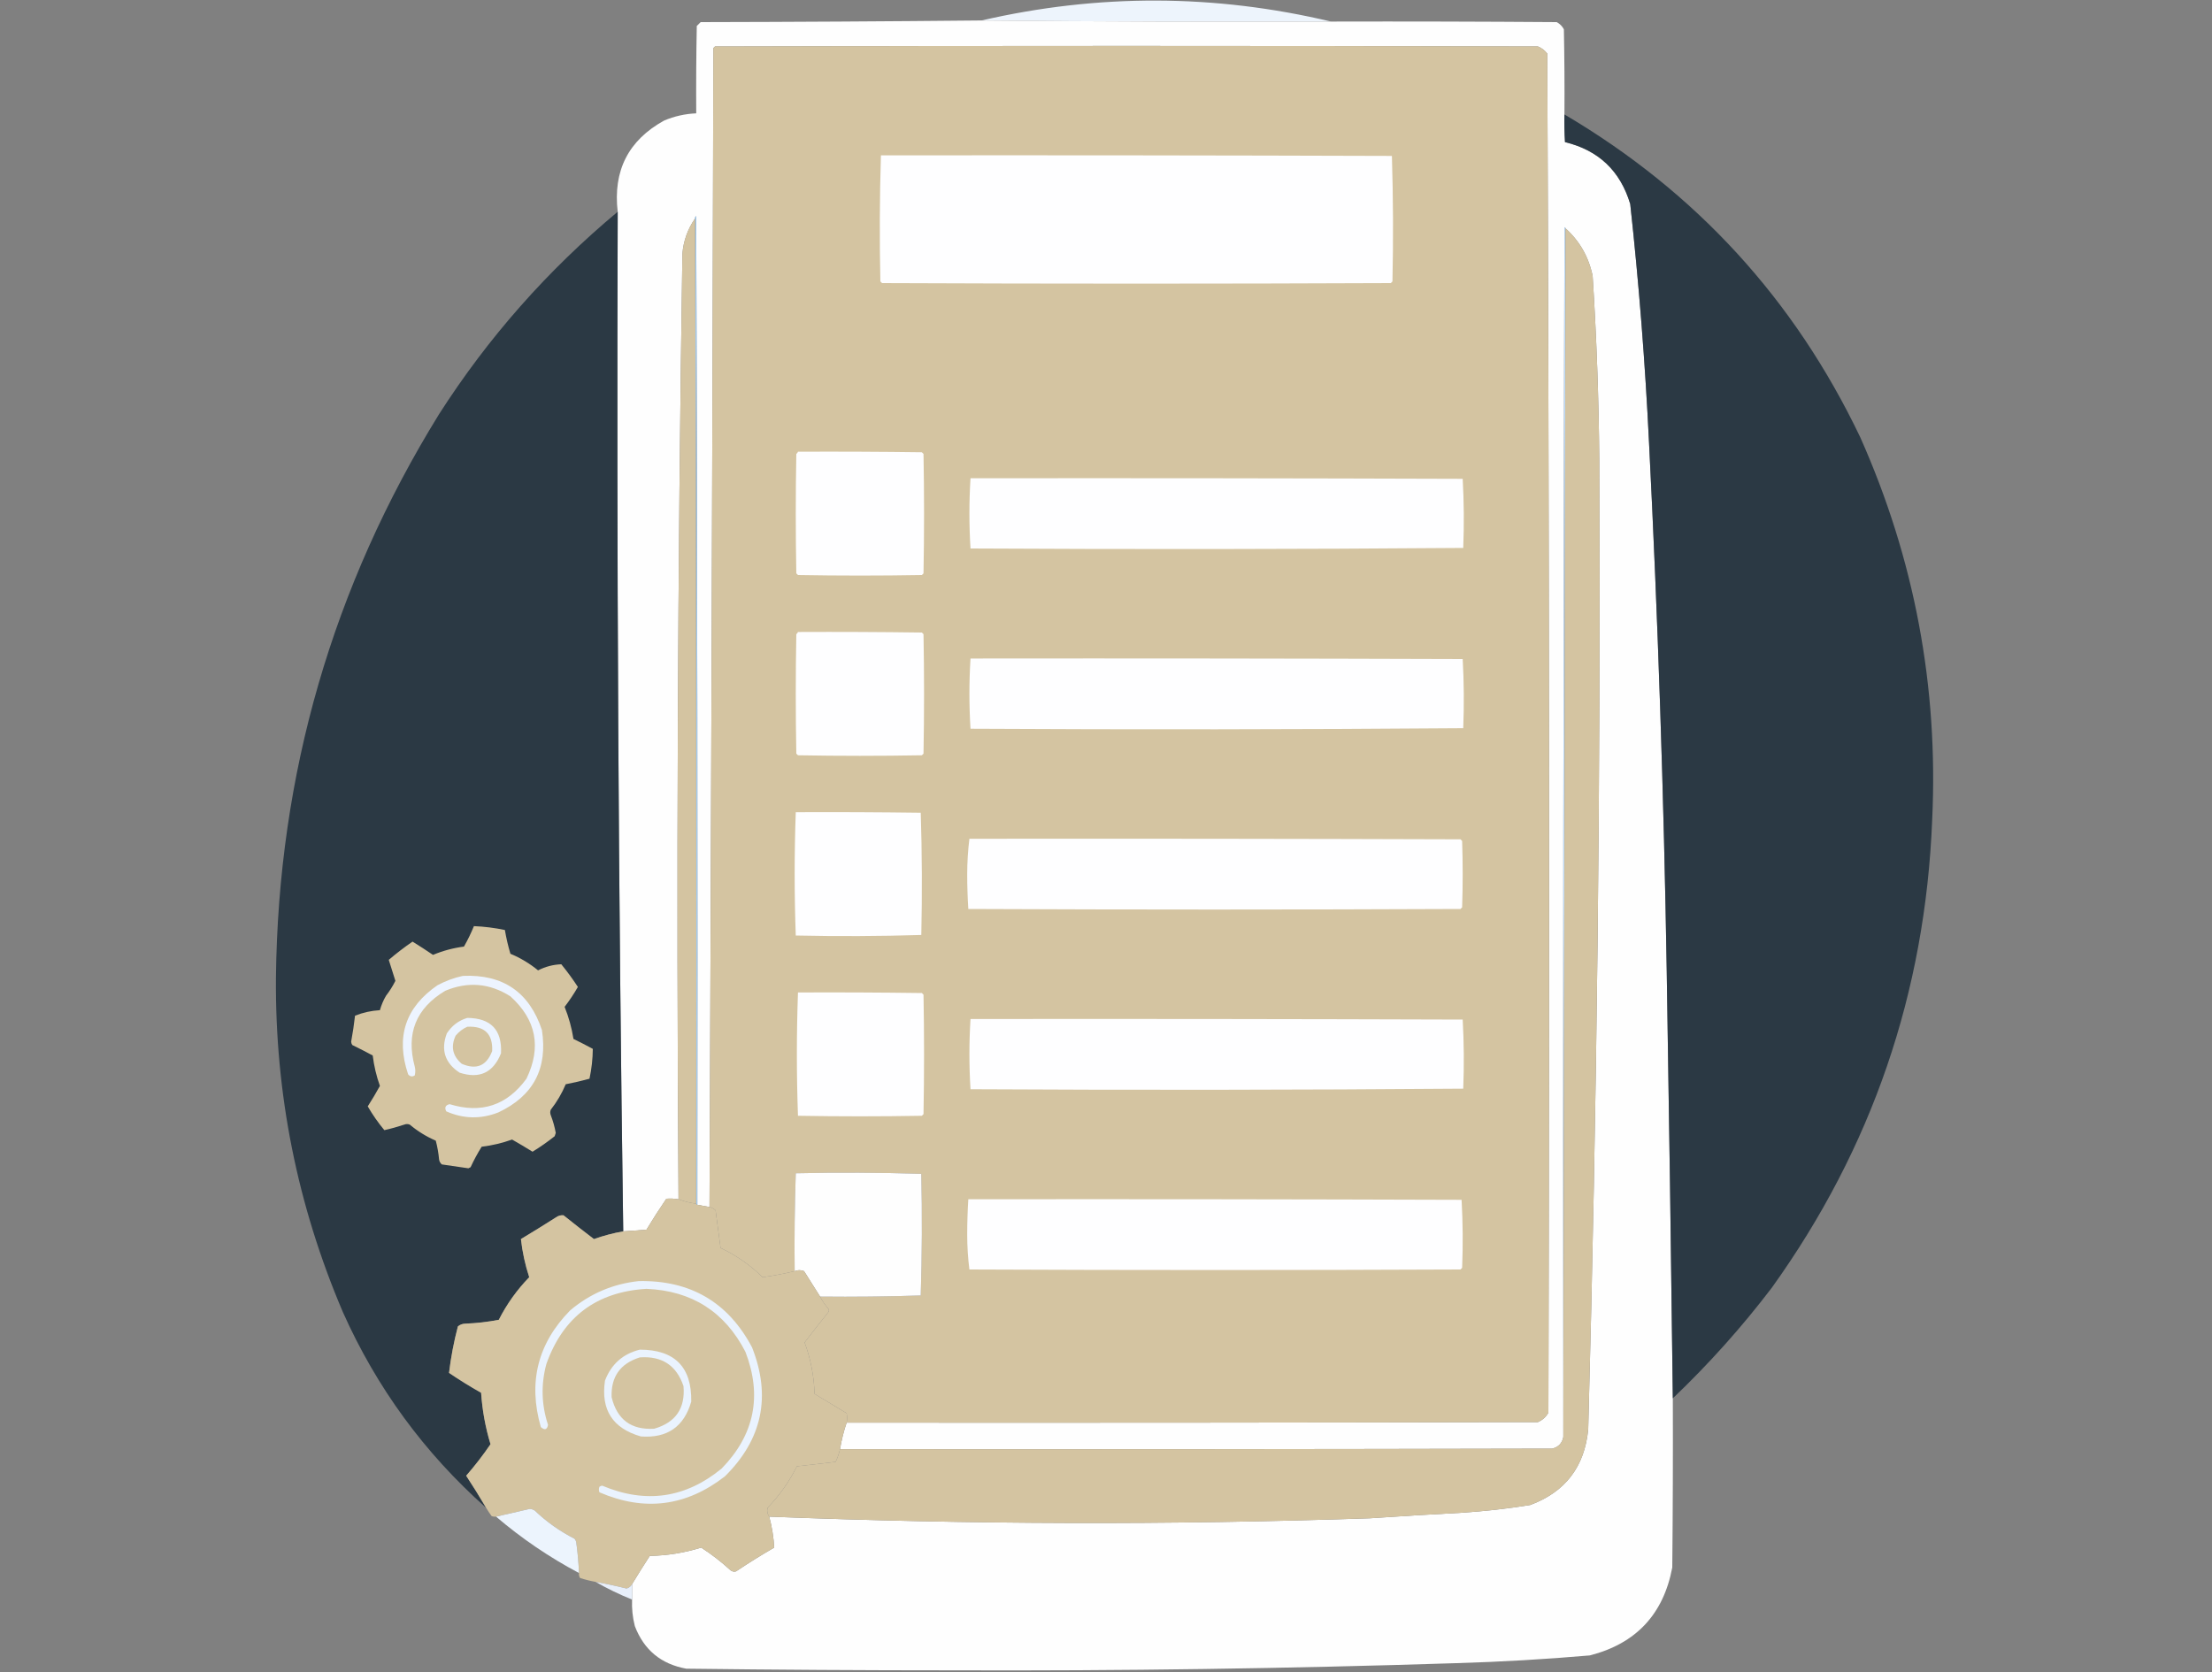
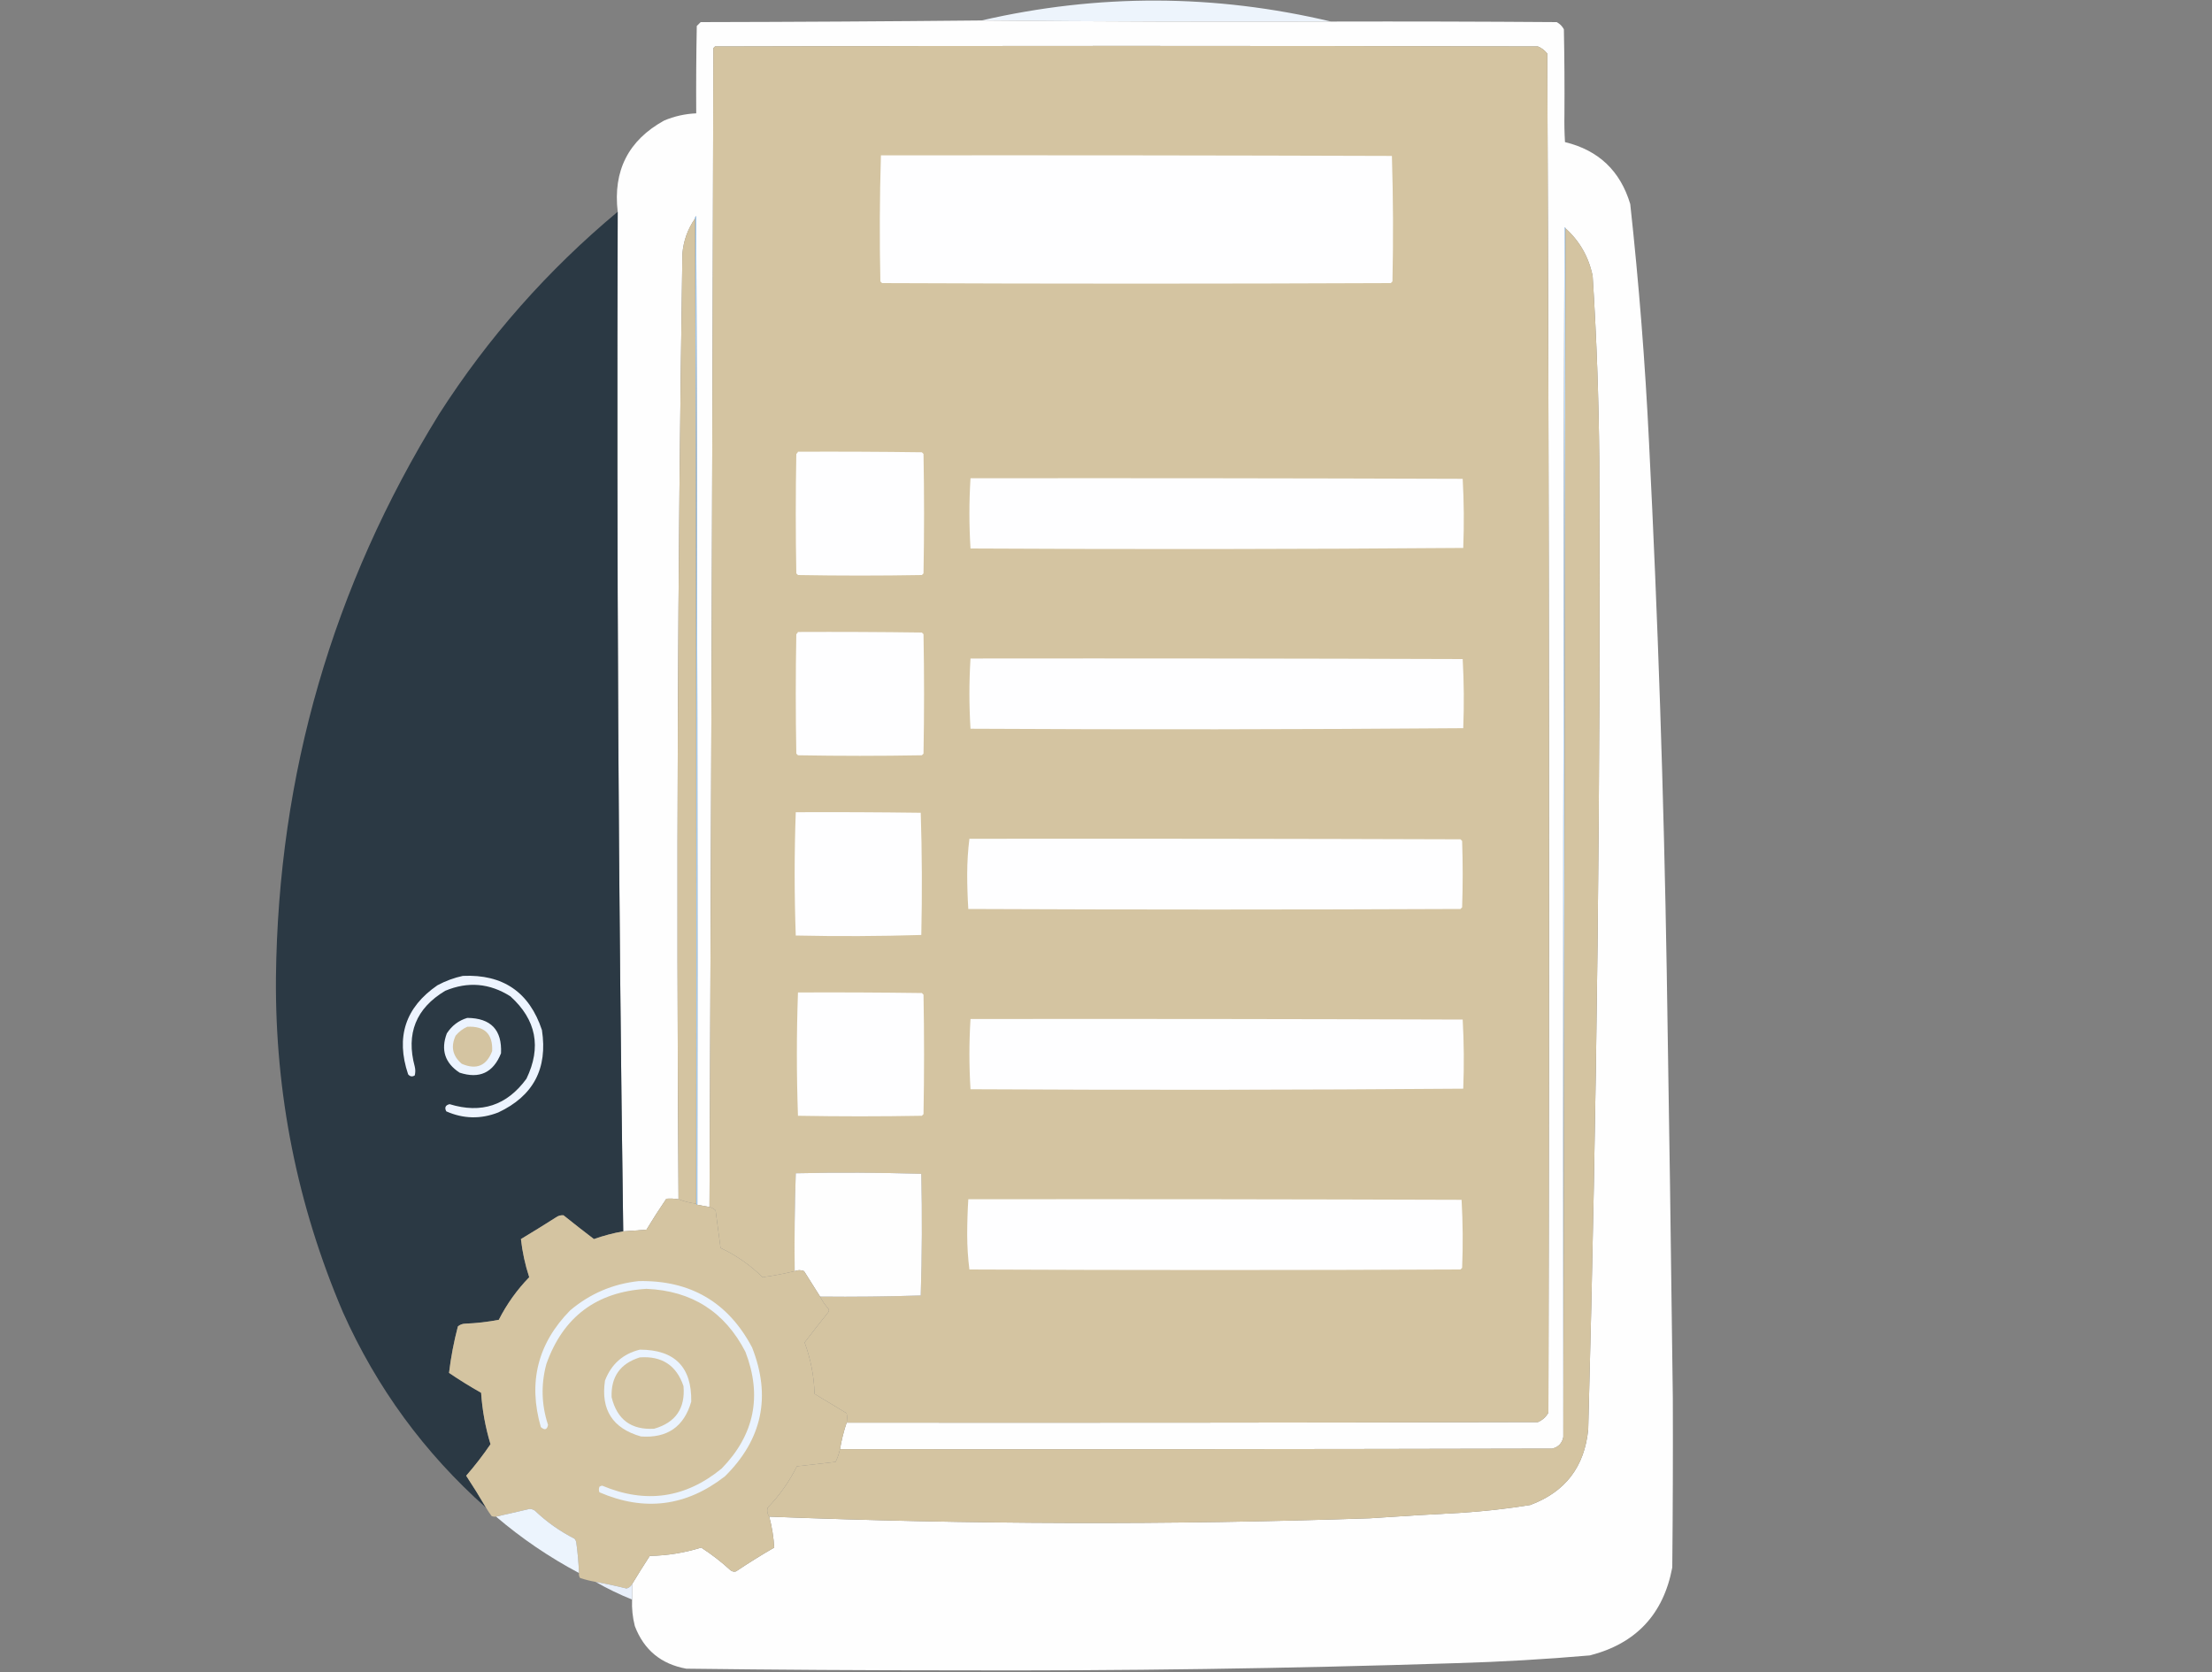
<svg xmlns="http://www.w3.org/2000/svg" version="1.1" width="2000px" height="1512px" style="shape-rendering:geometricPrecision; text-rendering:geometricPrecision; image-rendering:optimizeQuality; fill-rule:evenodd; clip-rule:evenodd">
  <rect width="100%" height="100%" fill="#808080" stroke="none" />
  <g>
    <path style="opacity:0.972" fill="#eff6ff" d="M 1203.5,19.5 C 1098,19.833 992.665,19.5 887.5,18.5C 993.047,-5.806 1098.38,-5.472 1203.5,19.5 Z" />
  </g>
  <g>
    <path style="opacity:0.997" fill="#fefefe" d="M 887.5,18.5 C 992.665,19.5 1098,19.833 1203.5,19.5C 1271.5,19.333 1339.5,19.5 1407.5,20C 1410.33,21.5 1412.5,23.667 1414,26.5C 1414.5,52.164 1414.67,77.831 1414.5,103.5C 1414.33,111.84 1414.5,120.173 1415,128.5C 1445.35,135.845 1465.01,154.512 1474,184.5C 1481.84,256.316 1487.51,328.316 1491,400.5C 1499.04,559.742 1504.37,719.075 1507,878.5C 1509.12,1007.33 1510.95,1135.99 1512.5,1264.5C 1512.67,1315.5 1512.5,1366.5 1512,1417.5C 1504.03,1459.8 1479.2,1486.3 1437.5,1497C 1397.24,1500.5 1356.91,1502.83 1316.5,1504C 1165.04,1508.89 1013.54,1511.05 862,1510.5C 781.496,1510.51 700.996,1510.01 620.5,1509C 597.715,1504.87 582.215,1492.04 574,1470.5C 571.985,1462.63 571.152,1454.63 571.5,1446.5C 571.5,1441.83 571.5,1437.17 571.5,1432.5C 576.697,1423.94 582.031,1415.44 587.5,1407C 603.366,1406.72 618.866,1404.22 634,1399.5C 643.394,1405.55 652.227,1412.39 660.5,1420C 662.044,1421.19 663.711,1421.52 665.5,1421C 676.748,1413.46 688.248,1406.29 700,1399.5C 699.472,1390.04 697.972,1380.71 695.5,1371.5C 876.482,1378.63 1057.48,1379.13 1238.5,1373C 1266.15,1371.1 1293.82,1369.43 1321.5,1368C 1342.28,1366.64 1362.95,1364.31 1383.5,1361C 1415.26,1349.22 1432.76,1326.39 1436,1292.5C 1443.93,1000.22 1447.26,707.884 1446,415.5C 1445.54,360.101 1443.54,304.767 1440,249.5C 1436.47,232.42 1428.3,218.087 1415.5,206.5C 1415.44,205.957 1415.11,205.624 1414.5,205.5C 1413.5,570.166 1413.17,934.833 1413.5,1299.5C 1412.43,1305.07 1409.1,1308.57 1403.5,1310C 1188.83,1310.5 974.167,1310.67 759.5,1310.5C 760.881,1302.23 762.881,1294.23 765.5,1286.5C 973.834,1286.67 1182.17,1286.5 1390.5,1286C 1394.59,1284.25 1397.75,1281.41 1400,1277.5C 1401,867.779 1400.66,458.112 1399,48.5C 1396.71,45.538 1393.88,43.371 1390.5,42C 1142.5,41.333 894.5,41.333 646.5,42C 646,42.5 645.5,43 645,43.5C 644.168,393.089 643.002,742.422 641.5,1091.5C 637.833,1090.83 634.167,1090.17 630.5,1089.5C 630.833,791.499 630.5,493.499 629.5,195.5C 628.702,195.957 628.369,196.624 628.5,197.5C 621.802,207.092 617.968,217.759 617,229.5C 612.661,514.488 611.494,799.488 613.5,1084.5C 609.837,1083.89 606.17,1083.72 602.5,1084C 596.251,1093.16 590.251,1102.5 584.5,1112C 577.5,1112.58 570.5,1113.08 563.5,1113.5C 559.133,806.347 557.466,499.013 558.5,191.5C 554.161,154.34 568.161,126.84 600.5,109C 609.777,105.097 619.444,102.931 629.5,102.5C 629.333,76.165 629.5,49.831 630,23.5C 631.167,22.333 632.333,21.167 633.5,20C 718.237,19.831 802.903,19.331 887.5,18.5 Z" />
  </g>
  <g>
    <path style="opacity:1" fill="#d4c4a1" d="M 765.5,1286.5 C 766.013,1283.55 766.013,1280.72 765.5,1278C 755.833,1272.17 746.167,1266.33 736.5,1260.5C 735.999,1244.49 732.999,1228.99 727.5,1214C 734.541,1204.76 741.708,1195.59 749,1186.5C 749.667,1185.5 749.667,1184.5 749,1183.5C 745.995,1180.15 743.495,1176.48 741.5,1172.5C 771.877,1172.83 802.211,1172.49 832.5,1171.5C 833.667,1134.84 833.833,1098.17 833,1061.5C 795.238,1060.34 757.405,1060.17 719.5,1061C 718.505,1090.43 718.171,1119.93 718.5,1149.5C 708.875,1151.83 699.209,1153.66 689.5,1155C 678.353,1144.02 665.686,1135.19 651.5,1128.5C 649.963,1117.17 648.463,1105.84 647,1094.5C 645.351,1093.05 643.518,1092.05 641.5,1091.5C 643.002,742.422 644.168,393.089 645,43.5C 645.5,43 646,42.5 646.5,42C 894.5,41.333 1142.5,41.333 1390.5,42C 1393.88,43.371 1396.71,45.538 1399,48.5C 1400.66,458.112 1401,867.779 1400,1277.5C 1397.75,1281.41 1394.59,1284.25 1390.5,1286C 1182.17,1286.5 973.834,1286.67 765.5,1286.5 Z" />
  </g>
  <g>
-     <path style="opacity:0.998" fill="#2b3944" d="M 1414.5,103.5 C 1533.38,173.546 1622.54,270.879 1682,395.5C 1731.02,505.596 1752.68,620.93 1747,741.5C 1740.79,897.463 1692.46,1038.46 1602,1164.5C 1574.9,1200.11 1545.06,1233.45 1512.5,1264.5C 1510.95,1135.99 1509.12,1007.33 1507,878.5C 1504.37,719.075 1499.04,559.742 1491,400.5C 1487.51,328.316 1481.84,256.316 1474,184.5C 1465.01,154.512 1445.35,135.845 1415,128.5C 1414.5,120.173 1414.33,111.84 1414.5,103.5 Z" />
-   </g>
+     </g>
  <g>
    <path style="opacity:1" fill="#fefeff" d="M 796.5,140.5 C 950.5,140.333 1104.5,140.5 1258.5,141C 1259.66,178.762 1259.83,216.595 1259,254.5C 1258.5,255 1258,255.5 1257.5,256C 1104.17,256.667 950.833,256.667 797.5,256C 797,255.5 796.5,255 796,254.5C 795.173,216.429 795.34,178.429 796.5,140.5 Z" />
  </g>
  <g>
    <path style="opacity:0.998" fill="#2b3944" d="M 558.5,191.5 C 557.466,499.013 559.133,806.347 563.5,1113.5C 554.591,1115.07 545.758,1117.41 537,1120.5C 527.76,1113.46 518.594,1106.29 509.5,1099C 506.983,1098.74 504.65,1099.41 502.5,1101C 492.084,1107.63 481.584,1114.13 471,1120.5C 472.296,1132.19 474.796,1143.69 478.5,1155C 467.408,1166.43 458.241,1179.26 451,1193.5C 440.97,1195.44 430.803,1196.61 420.5,1197C 417.993,1197.09 415.826,1197.93 414,1199.5C 410.358,1213.38 407.692,1227.38 406,1241.5C 415.401,1247.9 425.068,1253.9 435,1259.5C 436.072,1275.34 438.905,1290.84 443.5,1306C 436.755,1315.92 429.421,1325.42 421.5,1334.5C 427.772,1344.05 433.772,1353.72 439.5,1363.5C 383.659,1313.84 340.493,1254.84 310,1186.5C 268.827,1089.97 248.661,989.137 249.5,884C 251.548,700.225 300.715,530.391 397,374.5C 441.259,305.385 495.093,244.385 558.5,191.5 Z" />
  </g>
  <g>
    <path style="opacity:1" fill="#9fcbf5" d="M 630.5,1089.5 C 629.833,1089.5 629.5,1089.17 629.5,1088.5C 629.833,791.333 629.5,494.333 628.5,197.5C 628.369,196.624 628.702,195.957 629.5,195.5C 630.5,493.499 630.833,791.499 630.5,1089.5 Z" />
  </g>
  <g>
    <path style="opacity:1" fill="#d4c4a1" d="M 628.5,197.5 C 629.5,494.333 629.833,791.333 629.5,1088.5C 623.906,1087.79 618.573,1086.45 613.5,1084.5C 611.494,799.488 612.661,514.488 617,229.5C 617.968,217.759 621.802,207.092 628.5,197.5 Z" />
  </g>
  <g>
    <path style="opacity:1" fill="#bedbf7" d="M 1415.5,206.5 C 1414.83,570.833 1414.17,935.167 1413.5,1299.5C 1413.17,934.833 1413.5,570.166 1414.5,205.5C 1415.11,205.624 1415.44,205.957 1415.5,206.5 Z" />
  </g>
  <g>
    <path style="opacity:1" fill="#d4c4a1" d="M 1415.5,206.5 C 1428.3,218.087 1436.47,232.42 1440,249.5C 1443.54,304.767 1445.54,360.101 1446,415.5C 1447.26,707.884 1443.93,1000.22 1436,1292.5C 1432.76,1326.39 1415.26,1349.22 1383.5,1361C 1362.95,1364.31 1342.28,1366.64 1321.5,1368C 1293.82,1369.43 1266.15,1371.1 1238.5,1373C 1057.48,1379.13 876.482,1378.63 695.5,1371.5C 693.797,1369.15 693.297,1366.48 694,1363.5C 704.777,1352.39 713.61,1339.89 720.5,1326C 732.158,1324.6 743.825,1323.27 755.5,1322C 757.267,1318.36 758.6,1314.53 759.5,1310.5C 974.167,1310.67 1188.83,1310.5 1403.5,1310C 1409.1,1308.57 1412.43,1305.07 1413.5,1299.5C 1414.17,935.167 1414.83,570.833 1415.5,206.5 Z" />
  </g>
  <g>
    <path style="opacity:1" fill="#fefeff" d="M 721.5,408.5 C 758.835,408.333 796.168,408.5 833.5,409C 834,409.5 834.5,410 835,410.5C 835.667,446.5 835.667,482.5 835,518.5C 834.5,519 834,519.5 833.5,520C 796.167,520.667 758.833,520.667 721.5,520C 721,519.5 720.5,519 720,518.5C 719.333,482.5 719.333,446.5 720,410.5C 720.717,409.956 721.217,409.289 721.5,408.5 Z" />
  </g>
  <g>
    <path style="opacity:1" fill="#fefeff" d="M 877.5,432.5 C 1025.83,432.333 1174.17,432.5 1322.5,433C 1323.66,453.76 1323.83,474.594 1323,495.5C 1174.57,496.666 1026.07,496.832 877.5,496C 876.172,474.833 876.172,453.667 877.5,432.5 Z" />
  </g>
  <g>
    <path style="opacity:1" fill="#fefeff" d="M 721.5,571.5 C 758.835,571.333 796.168,571.5 833.5,572C 834,572.5 834.5,573 835,573.5C 835.667,609.5 835.667,645.5 835,681.5C 834.5,682 834,682.5 833.5,683C 796.167,683.667 758.833,683.667 721.5,683C 721,682.5 720.5,682 720,681.5C 719.333,645.5 719.333,609.5 720,573.5C 720.717,572.956 721.217,572.289 721.5,571.5 Z" />
  </g>
  <g>
    <path style="opacity:1" fill="#fefeff" d="M 877.5,595.5 C 1025.83,595.333 1174.17,595.5 1322.5,596C 1323.66,616.76 1323.83,637.594 1323,658.5C 1174.57,659.666 1026.07,659.832 877.5,659C 876.172,637.833 876.172,616.667 877.5,595.5 Z" />
  </g>
  <g>
    <path style="opacity:1" fill="#fefeff" d="M 719.5,734.5 C 757.168,734.333 794.835,734.5 832.5,735C 833.663,771.762 833.829,808.595 833,845.5C 795.238,846.663 757.405,846.829 719.5,846C 718.17,808.833 718.17,771.667 719.5,734.5 Z" />
  </g>
  <g>
    <path style="opacity:1" fill="#fefeff" d="M 876.5,758.5 C 1024.5,758.333 1172.5,758.5 1320.5,759C 1321,759.5 1321.5,760 1322,760.5C 1322.67,780.5 1322.67,800.5 1322,820.5C 1321.5,821 1321,821.5 1320.5,822C 1172.17,822.667 1023.83,822.667 875.5,822C 874.839,811.574 874.506,801.074 874.5,790.5C 874.523,779.607 875.19,768.94 876.5,758.5 Z" />
  </g>
  <g>
-     <path style="opacity:1" fill="#d4c4a1" d="M 428.5,837.5 C 437.929,837.9 447.263,839.066 456.5,841C 457.721,848.249 459.387,855.416 461.5,862.5C 470.62,866.307 478.953,871.307 486.5,877.5C 493.162,874.108 500.162,872.275 507.5,872C 512.867,878.567 517.867,885.4 522.5,892.5C 518.892,898.772 514.892,904.772 510.5,910.5C 514.258,919.864 516.924,929.53 518.5,939.5C 524.412,942.372 530.245,945.372 536,948.5C 535.909,957.569 534.909,966.569 533,975.5C 525.931,977.43 518.764,979.097 511.5,980.5C 508.022,988.792 503.522,996.459 498,1003.5C 497.333,1005.17 497.333,1006.83 498,1008.5C 500.009,1013.69 501.509,1019.03 502.5,1024.5C 502.167,1025.5 501.833,1026.5 501.5,1027.5C 495.085,1032.59 488.419,1037.26 481.5,1041.5C 475.392,1037.7 469.225,1034.03 463,1030.5C 454.078,1033.69 444.911,1035.86 435.5,1037C 431.785,1042.93 428.452,1049.09 425.5,1055.5C 424.833,1055.83 424.167,1056.17 423.5,1056.5C 415.5,1055.33 407.5,1054.17 399.5,1053C 398.107,1051.83 397.273,1050.33 397,1048.5C 396.479,1042.75 395.479,1037.08 394,1031.5C 385.446,1027.81 377.613,1022.97 370.5,1017C 368.833,1016.33 367.167,1016.33 365.5,1017C 359.475,1019 353.475,1020.67 347.5,1022C 341.871,1015.23 336.871,1008.06 332.5,1000.5C 336.389,994.449 340.056,988.282 343.5,982C 340.313,973.084 338.146,963.917 337,954.5C 330.912,951.206 324.745,948.039 318.5,945C 317.919,944.107 317.585,943.107 317.5,942C 318.946,934.209 320.113,926.376 321,918.5C 328.143,915.636 335.643,913.969 343.5,913.5C 344.763,908.968 346.597,904.635 349,900.5C 352.288,896.227 355.121,891.727 357.5,887C 355.503,880.681 353.503,874.347 351.5,868C 358.373,862.128 365.54,856.628 373,851.5C 379.235,855.369 385.402,859.369 391.5,863.5C 400.483,859.754 409.816,857.254 419.5,856C 422.912,850.011 425.912,843.844 428.5,837.5 Z" />
-   </g>
+     </g>
  <g>
    <path style="opacity:1" fill="#edf4ff" d="M 418.5,882.5 C 454.792,880.881 478.625,897.214 490,931.5C 495.343,966.322 482.176,991.155 450.5,1006C 434.676,1012.18 419.01,1011.85 403.5,1005C 401.733,1001.58 402.733,999.41 406.5,998.5C 435.195,1007.32 458.362,999.657 476,975.5C 489.722,947.012 484.889,922.179 461.5,901C 442.708,889.063 423.042,887.397 402.5,896C 376.1,911.86 366.933,934.694 375,964.5C 375.667,967.167 375.667,969.833 375,972.5C 372.733,973.935 370.733,973.602 369,971.5C 357.681,937.792 366.514,910.958 395.5,891C 402.88,887.044 410.547,884.211 418.5,882.5 Z" />
  </g>
  <g>
    <path style="opacity:1" fill="#fefeff" d="M 721.5,897.5 C 758.835,897.333 796.168,897.5 833.5,898C 834,898.5 834.5,899 835,899.5C 835.667,935.5 835.667,971.5 835,1007.5C 834.5,1008 834,1008.5 833.5,1009C 796.167,1009.67 758.833,1009.67 721.5,1009C 720.17,971.833 720.17,934.667 721.5,897.5 Z" />
  </g>
  <g>
    <path style="opacity:1" fill="#ecf4ff" d="M 422.5,920.5 C 443.845,920.675 454.011,931.342 453,952.5C 445.976,970.064 433.476,975.897 415.5,970C 402.246,961.237 398.412,949.403 404,934.5C 408.538,927.502 414.704,922.835 422.5,920.5 Z" />
  </g>
  <g>
    <path style="opacity:1" fill="#fefeff" d="M 877.5,921.5 C 1025.83,921.333 1174.17,921.5 1322.5,922C 1323.66,942.76 1323.83,963.594 1323,984.5C 1174.57,985.666 1026.07,985.832 877.5,985C 876.172,963.833 876.172,942.667 877.5,921.5 Z" />
  </g>
  <g>
    <path style="opacity:1" fill="#d4c4a1" d="M 422.5,928.5 C 438.178,927.679 445.678,935.012 445,950.5C 439.906,963.869 430.74,967.702 417.5,962C 409.188,954.925 407.354,946.425 412,936.5C 414.975,932.952 418.475,930.286 422.5,928.5 Z" />
  </g>
  <g>
    <path style="opacity:1" fill="#fefefe" d="M 741.5,1172.5 C 736.677,1164.86 731.844,1157.19 727,1149.5C 724.204,1148.32 721.371,1148.32 718.5,1149.5C 718.171,1119.93 718.505,1090.43 719.5,1061C 757.405,1060.17 795.238,1060.34 833,1061.5C 833.833,1098.17 833.667,1134.84 832.5,1171.5C 802.211,1172.49 771.877,1172.83 741.5,1172.5 Z" />
  </g>
  <g>
    <path style="opacity:1" fill="#d4c4a1" d="M 613.5,1084.5 C 618.573,1086.45 623.906,1087.79 629.5,1088.5C 629.5,1089.17 629.833,1089.5 630.5,1089.5C 634.167,1090.17 637.833,1090.83 641.5,1091.5C 643.518,1092.05 645.351,1093.05 647,1094.5C 648.463,1105.84 649.963,1117.17 651.5,1128.5C 665.686,1135.19 678.353,1144.02 689.5,1155C 699.209,1153.66 708.875,1151.83 718.5,1149.5C 721.371,1148.32 724.204,1148.32 727,1149.5C 731.844,1157.19 736.677,1164.86 741.5,1172.5C 743.495,1176.48 745.995,1180.15 749,1183.5C 749.667,1184.5 749.667,1185.5 749,1186.5C 741.708,1195.59 734.541,1204.76 727.5,1214C 732.999,1228.99 735.999,1244.49 736.5,1260.5C 746.167,1266.33 755.833,1272.17 765.5,1278C 766.013,1280.72 766.013,1283.55 765.5,1286.5C 762.881,1294.23 760.881,1302.23 759.5,1310.5C 758.6,1314.53 757.267,1318.36 755.5,1322C 743.825,1323.27 732.158,1324.6 720.5,1326C 713.61,1339.89 704.777,1352.39 694,1363.5C 693.297,1366.48 693.797,1369.15 695.5,1371.5C 697.972,1380.71 699.472,1390.04 700,1399.5C 688.248,1406.29 676.748,1413.46 665.5,1421C 663.711,1421.52 662.044,1421.19 660.5,1420C 652.227,1412.39 643.394,1405.55 634,1399.5C 618.866,1404.22 603.366,1406.72 587.5,1407C 582.031,1415.44 576.697,1423.94 571.5,1432.5C 570.454,1434.54 568.787,1435.87 566.5,1436.5C 557.229,1434.18 547.896,1432.18 538.5,1430.5C 533.751,1429.65 529.084,1428.48 524.5,1427C 523.62,1425.64 523.286,1424.14 523.5,1422.5C 523.13,1413.13 522.296,1403.8 521,1394.5C 520.751,1393.38 520.251,1392.38 519.5,1391.5C 506.251,1384.75 494.251,1376.25 483.5,1366C 482.127,1365.13 480.627,1364.63 479,1364.5C 468.687,1366.79 458.521,1369.12 448.5,1371.5C 447.127,1371.66 445.793,1371.49 444.5,1371C 442.699,1368.56 441.032,1366.06 439.5,1363.5C 433.772,1353.72 427.772,1344.05 421.5,1334.5C 429.421,1325.42 436.755,1315.92 443.5,1306C 438.905,1290.84 436.072,1275.34 435,1259.5C 425.068,1253.9 415.401,1247.9 406,1241.5C 407.692,1227.38 410.358,1213.38 414,1199.5C 415.826,1197.93 417.993,1197.09 420.5,1197C 430.803,1196.61 440.97,1195.44 451,1193.5C 458.241,1179.26 467.408,1166.43 478.5,1155C 474.796,1143.69 472.296,1132.19 471,1120.5C 481.584,1114.13 492.084,1107.63 502.5,1101C 504.65,1099.41 506.983,1098.74 509.5,1099C 518.594,1106.29 527.76,1113.46 537,1120.5C 545.758,1117.41 554.591,1115.07 563.5,1113.5C 570.5,1113.08 577.5,1112.58 584.5,1112C 590.251,1102.5 596.251,1093.16 602.5,1084C 606.17,1083.72 609.837,1083.89 613.5,1084.5 Z" />
  </g>
  <g>
    <path style="opacity:1" fill="#fefeff" d="M 875.5,1084.5 C 1024.17,1084.33 1172.83,1084.5 1321.5,1085C 1322.66,1105.43 1322.83,1125.93 1322,1146.5C 1321.5,1147 1321,1147.5 1320.5,1148C 1172.5,1148.67 1024.5,1148.67 876.5,1148C 875.179,1137.73 874.512,1127.23 874.5,1116.5C 874.511,1105.76 874.844,1095.09 875.5,1084.5 Z" />
  </g>
  <g>
    <path style="opacity:1" fill="#eaf3fe" d="M 577.5,1158.5 C 624.201,1157.58 658.368,1177.58 680,1218.5C 697.411,1262.78 689.244,1301.61 655.5,1335C 620.565,1362.26 582.731,1367.1 542,1349.5C 541.333,1347.83 541.333,1346.17 542,1344.5C 542.725,1343.94 543.558,1343.61 544.5,1343.5C 583.763,1360.04 619.763,1354.87 652.5,1328C 682.146,1297.51 689.313,1262.34 674,1222.5C 655.318,1186.23 625.485,1167.23 584.5,1165.5C 539.288,1168.22 509.122,1190.89 494,1233.5C 489.027,1251.98 489.527,1270.31 495.5,1288.5C 494.658,1292.92 492.492,1293.59 489,1290.5C 477.343,1250.04 486.176,1214.87 515.5,1185C 533.49,1169.84 554.157,1161 577.5,1158.5 Z" />
  </g>
  <g>
    <path style="opacity:1" fill="#eaf3fe" d="M 578.5,1220.5 C 610.044,1220.54 625.544,1236.21 625,1267.5C 618.461,1290.2 603.295,1300.7 579.5,1299C 553.926,1291.69 543.093,1274.86 547,1248.5C 552.711,1233.61 563.211,1224.28 578.5,1220.5 Z" />
  </g>
  <g>
    <path style="opacity:1" fill="#d4c4a1" d="M 578.5,1227.5 C 598.498,1226.07 611.665,1234.73 618,1253.5C 619.71,1273.58 610.876,1286.41 591.5,1292C 570.749,1293.25 557.916,1283.75 553,1263.5C 552.32,1245.01 560.82,1233.01 578.5,1227.5 Z" />
  </g>
  <g>
    <path style="opacity:0.99" fill="#edf5fe" d="M 523.5,1422.5 C 496.586,1408.22 471.586,1391.22 448.5,1371.5C 458.521,1369.12 468.687,1366.79 479,1364.5C 480.627,1364.63 482.127,1365.13 483.5,1366C 494.251,1376.25 506.251,1384.75 519.5,1391.5C 520.251,1392.38 520.751,1393.38 521,1394.5C 522.296,1403.8 523.13,1413.13 523.5,1422.5 Z" />
  </g>
  <g>
    <path style="opacity:0.963" fill="#ebf3fe" d="M 538.5,1430.5 C 547.896,1432.18 557.229,1434.18 566.5,1436.5C 568.787,1435.87 570.454,1434.54 571.5,1432.5C 571.5,1437.17 571.5,1441.83 571.5,1446.5C 560.081,1441.92 549.081,1436.59 538.5,1430.5 Z" />
  </g>
</svg>